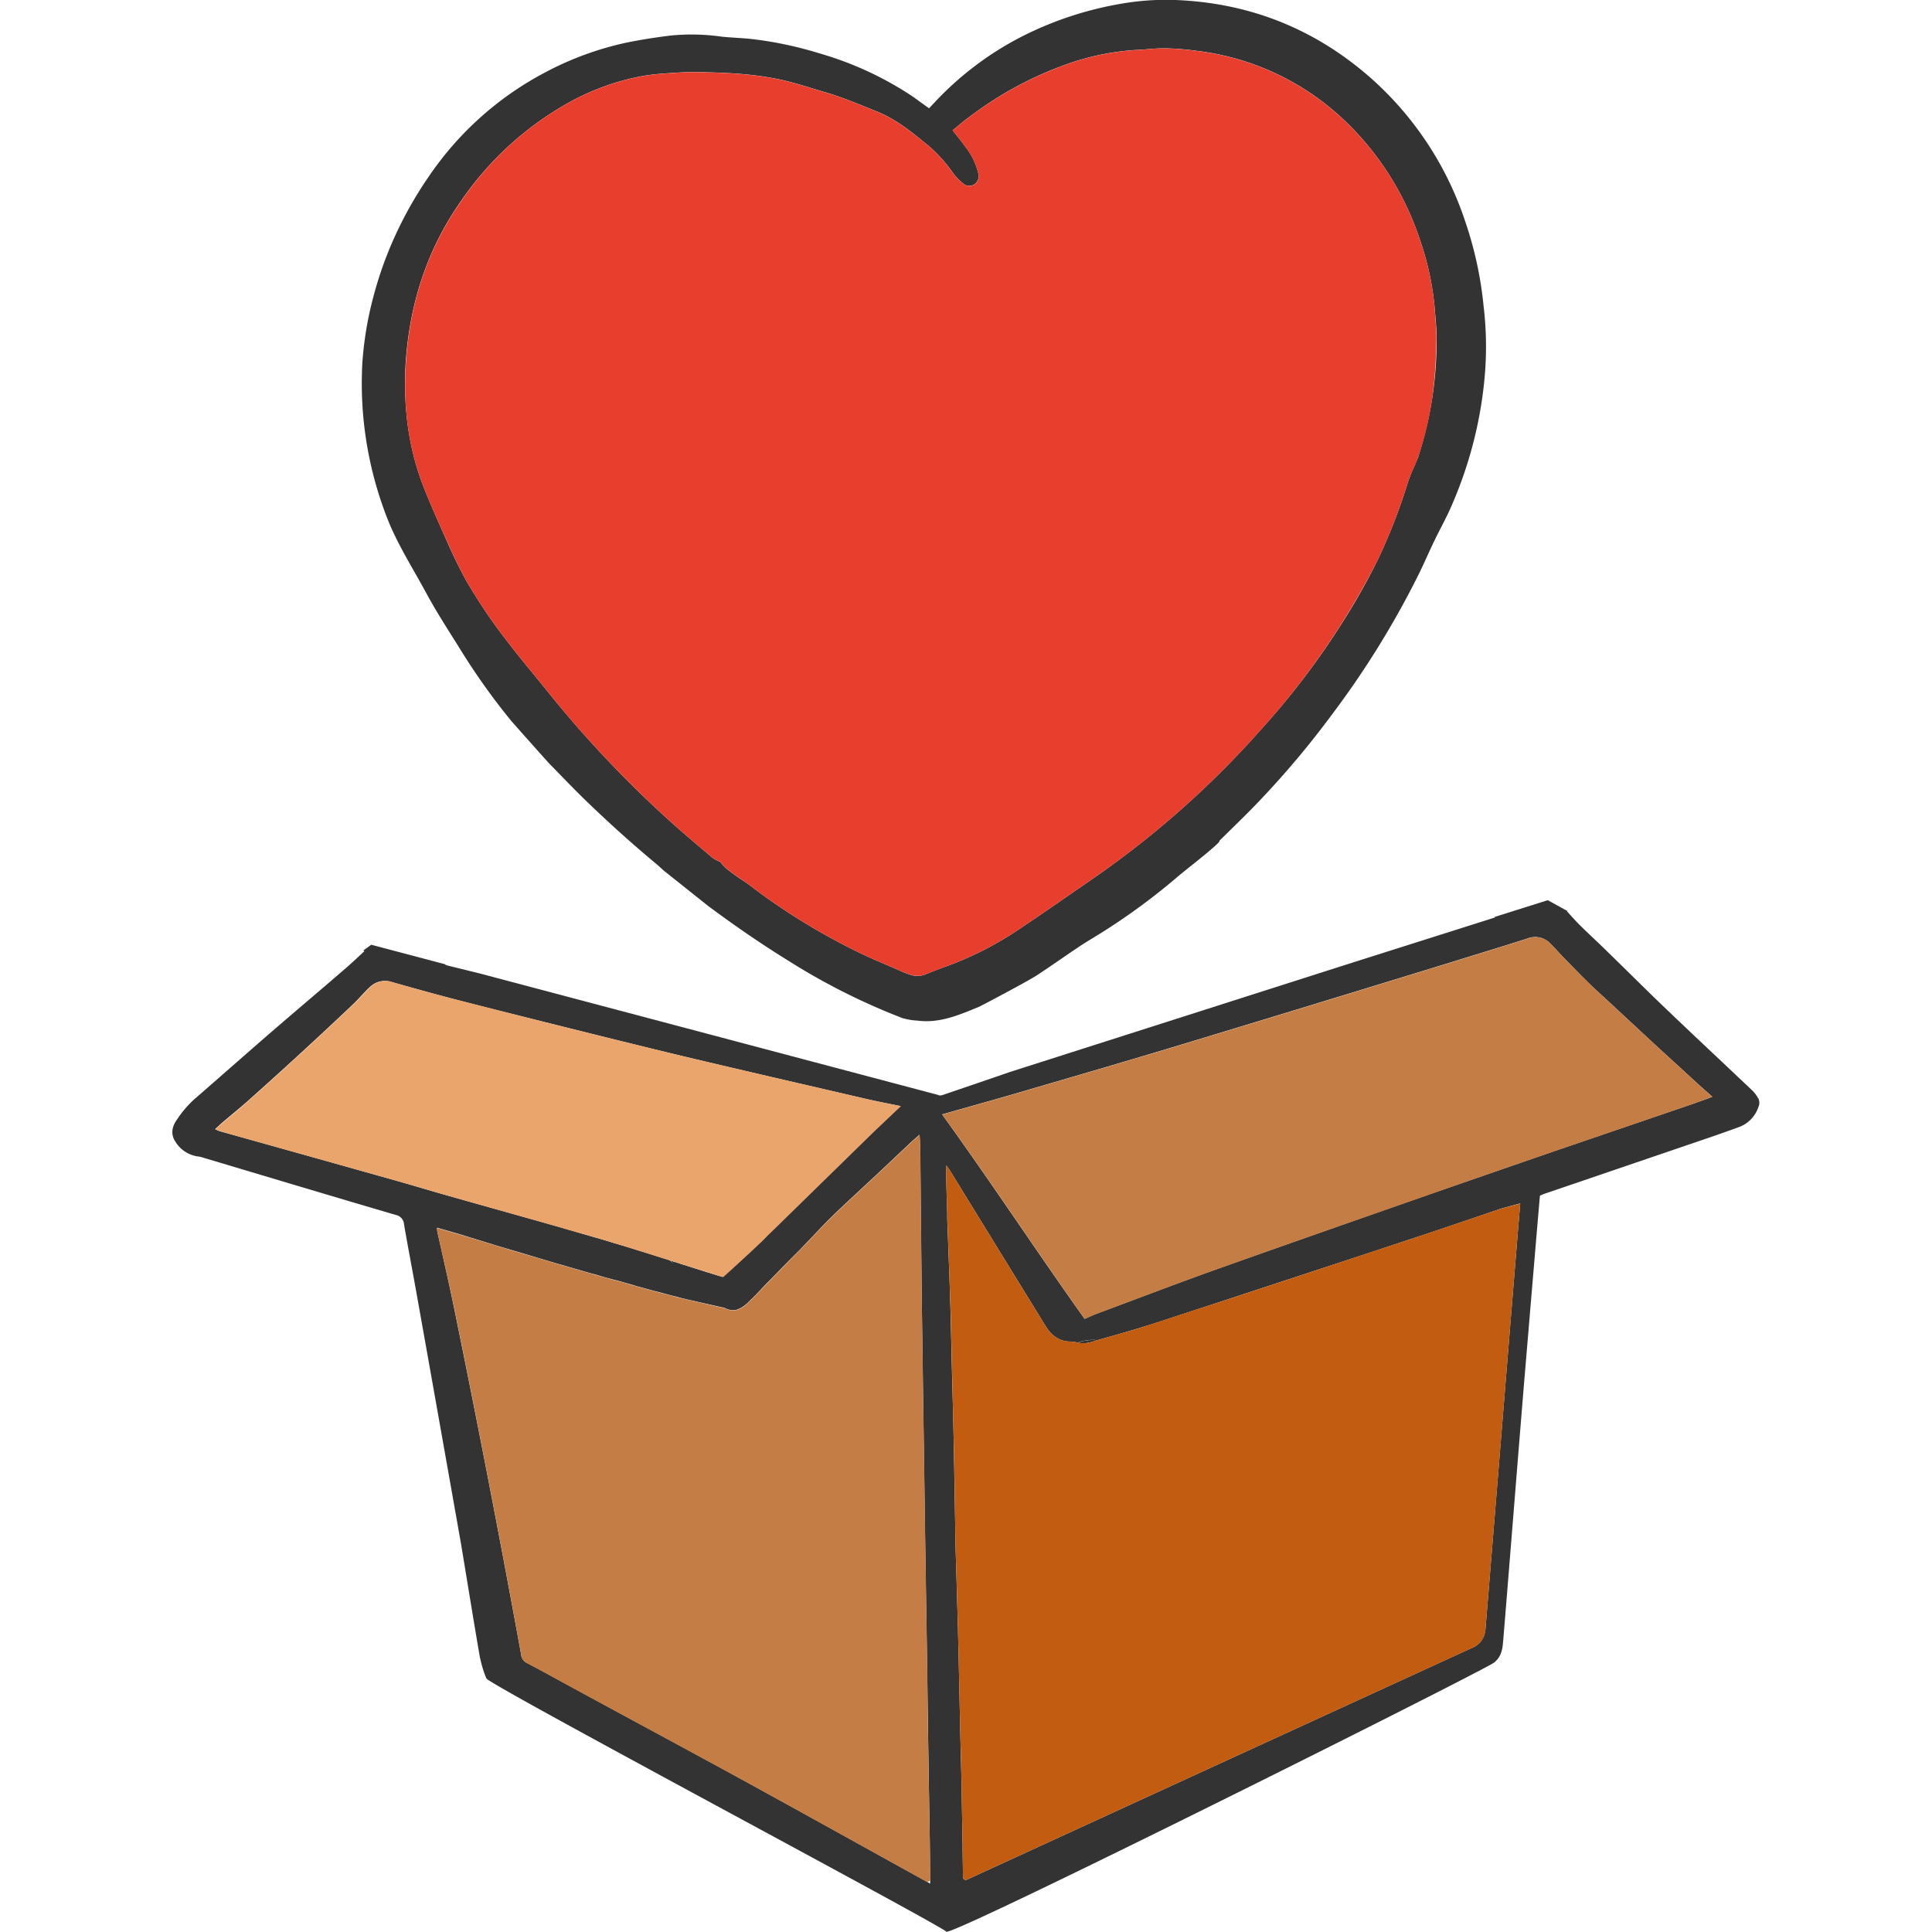
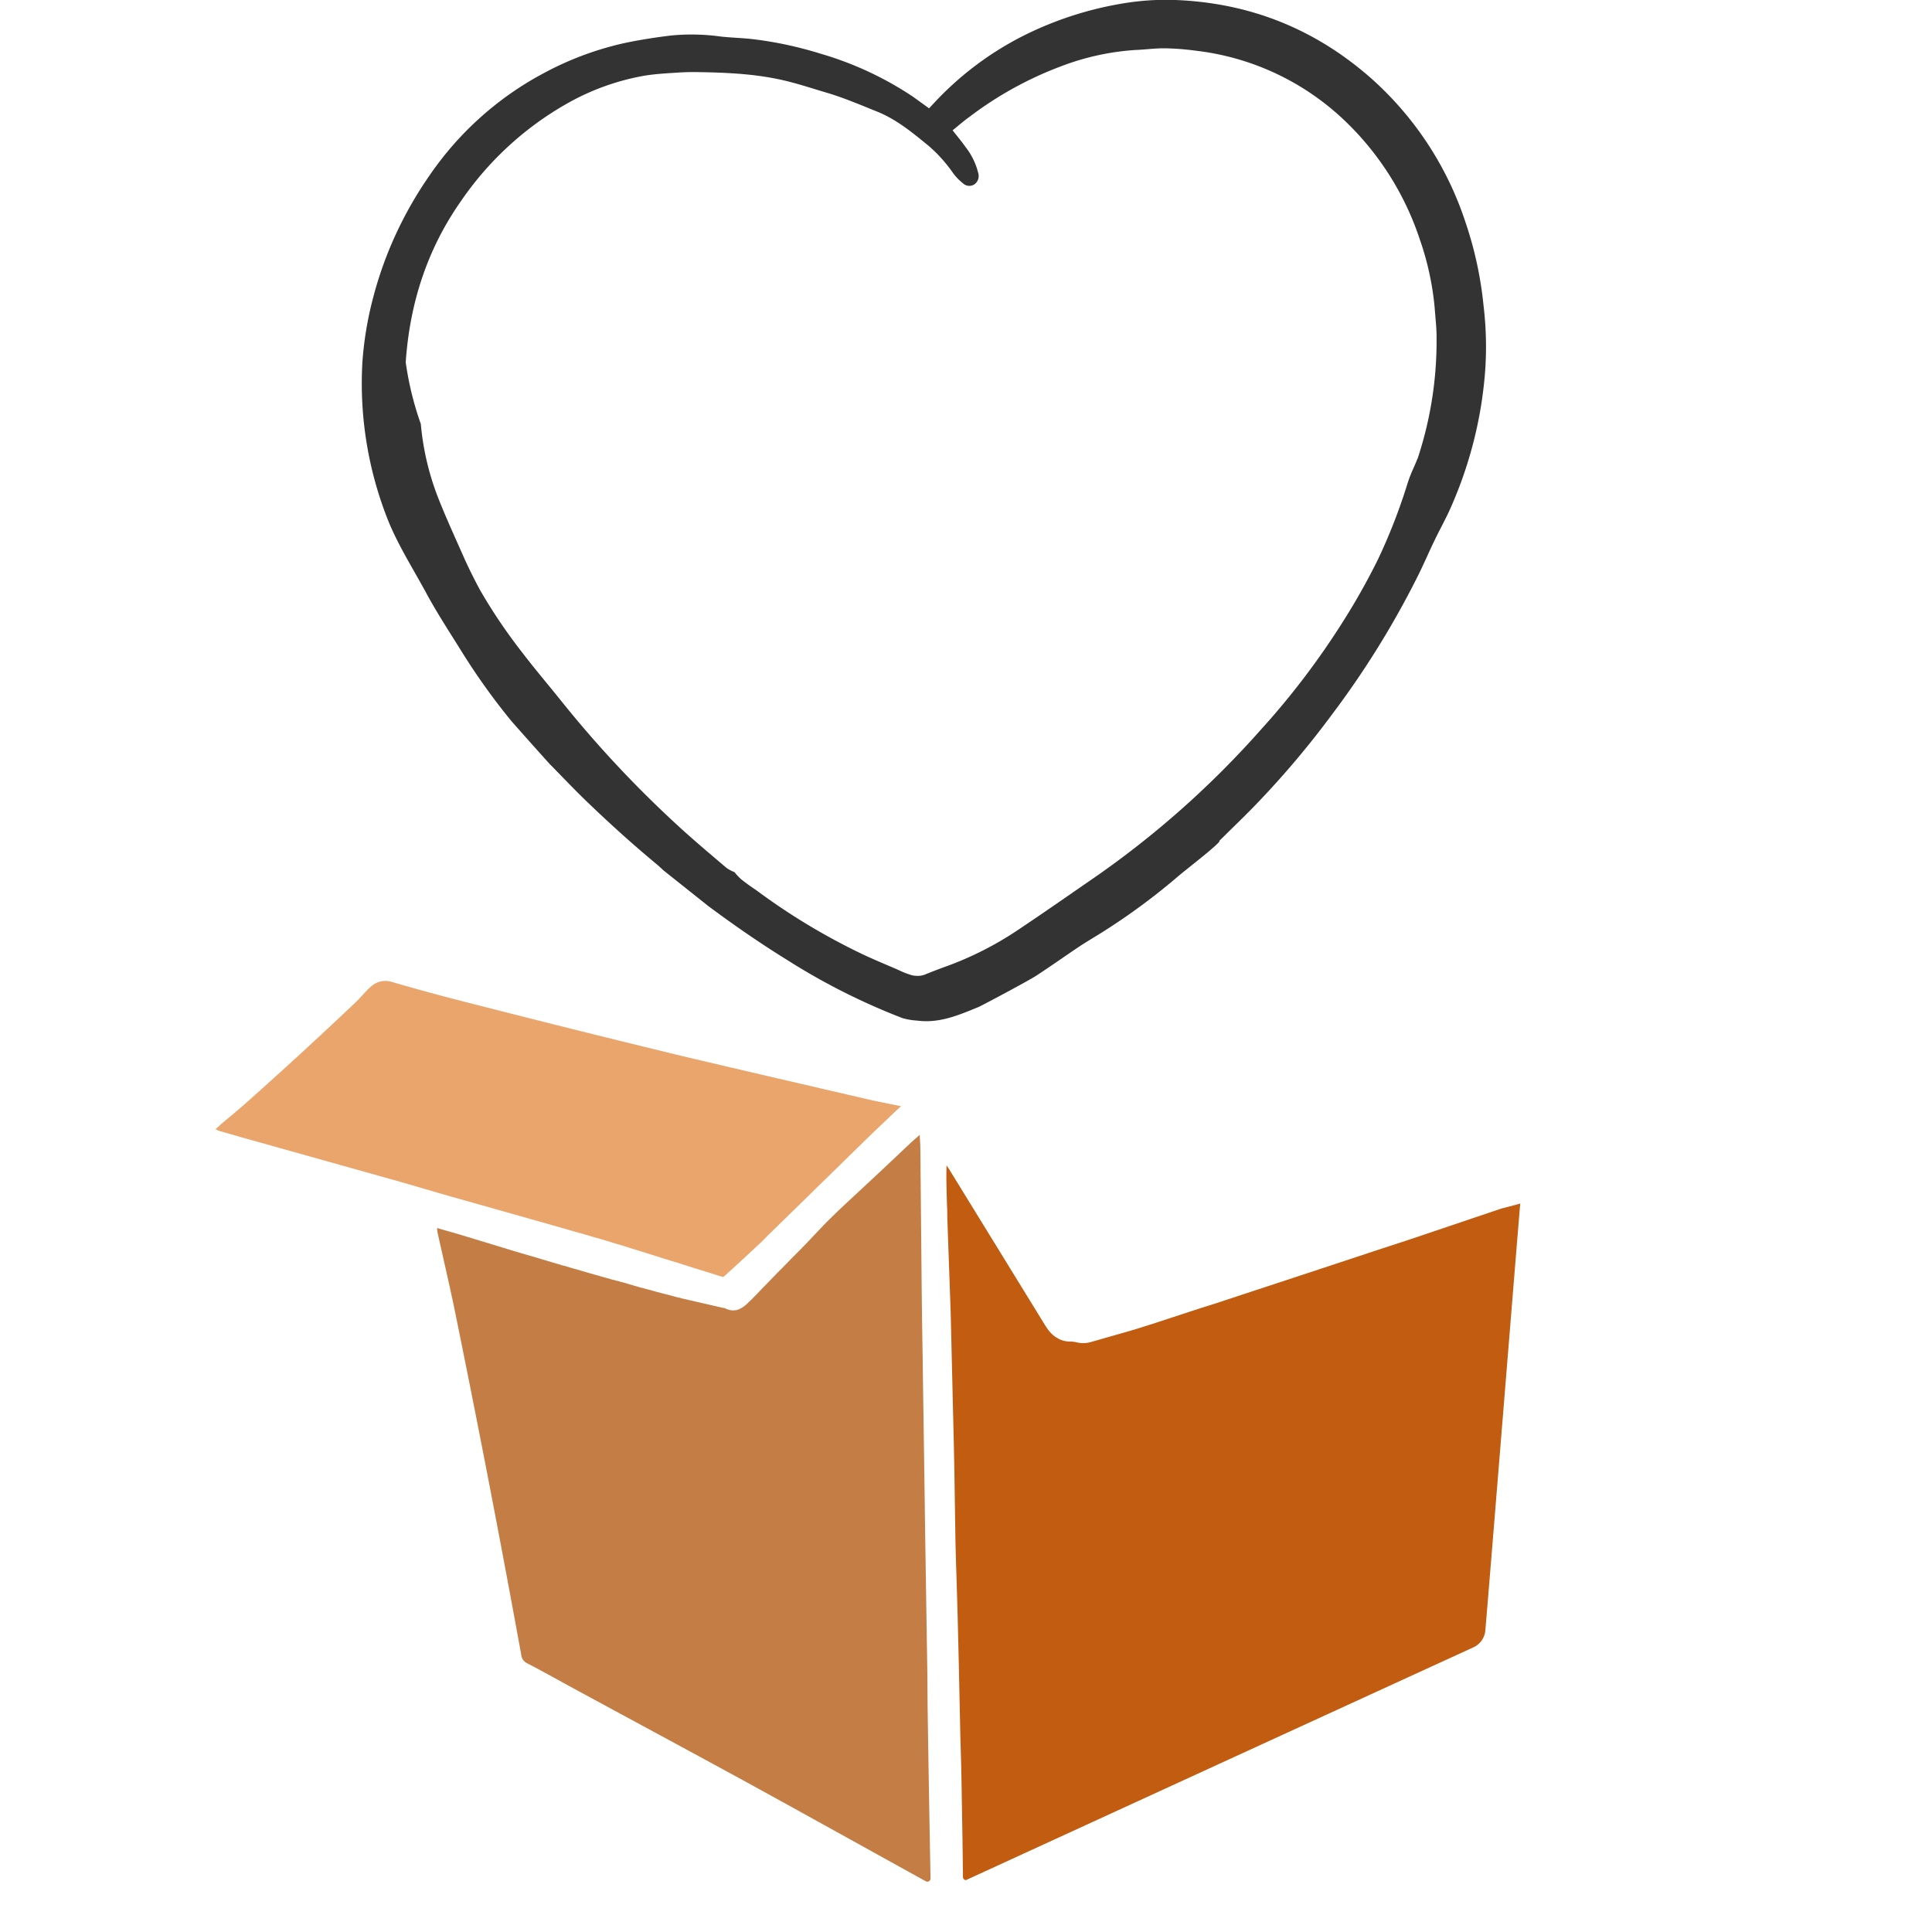
<svg xmlns="http://www.w3.org/2000/svg" fill="none" viewBox="0 0 16 16">
  <g clip-path="url(#a)">
    <g clip-path="url(#b)">
-       <path fill="#333" d="M12.287 2.54a3.098 3.098 0 0 0-.152-.704A2.733 2.733 0 0 0 11.35.644C10.887.238 10.349.024 9.734 0a2.153 2.153 0 0 0-.444.03c-.25.042-.494.117-.725.223-.306.14-.58.337-.811.58l-.06.064-.133-.096a2.775 2.775 0 0 0-.764-.356c-.187-.058-.38-.1-.574-.122-.084-.009-.168-.011-.251-.02a1.759 1.759 0 0 0-.414-.009 4.675 4.675 0 0 0-.365.058 2.59 2.59 0 0 0-.69.254c-.38.202-.705.494-.948.85-.212.306-.37.646-.464 1.006a2.883 2.883 0 0 0-.09.54 3.066 3.066 0 0 0 .222 1.33c.086.204.205.39.31.585.082.151.175.295.266.44.13.212.273.415.43.607.007.01.312.352.326.366.095.096.188.195.285.289.196.19.4.374.61.548l.047.043.368.293c.214.159.432.31.657.449a5.408 5.408 0 0 0 .953.48c.04.011.08.018.12.02.184.025.347-.046.51-.113.02-.008.416-.218.482-.262.117-.077.232-.158.348-.236.065-.043.132-.082.197-.123.222-.14.433-.296.632-.467.055-.047.36-.282.334-.288l.028-.027c.103-.102.208-.202.308-.308a7.488 7.488 0 0 0 .6-.715 7.406 7.406 0 0 0 .713-1.153c.046-.093.087-.189.132-.282.042-.088.09-.173.13-.262.161-.36.26-.745.29-1.139.013-.18.009-.36-.012-.538Zm-.548 1.258c-.019.05-.044.1-.063.15-.014.035-.024.072-.036.108-.063.196-.139.388-.227.574a5.48 5.48 0 0 1-.283.505 6.444 6.444 0 0 1-.69.91A7.705 7.705 0 0 1 9.06 7.27c-.206.142-.412.286-.62.425a2.75 2.75 0 0 1-.598.306c-.056.02-.11.041-.166.063a.185.185 0 0 1-.05.016.21.21 0 0 1-.072-.003.674.674 0 0 1-.111-.043c-.101-.044-.204-.086-.303-.133a5.324 5.324 0 0 1-.88-.531c-.039-.03-.078-.06-.119-.086a1.636 1.636 0 0 1-.124-.09.49.49 0 0 1-.053-.057.334.334 0 0 1-.066-.035c-.137-.117-.275-.232-.407-.354a9.253 9.253 0 0 1-.946-1.009c-.11-.138-.225-.272-.332-.412a4.51 4.51 0 0 1-.35-.515 3.937 3.937 0 0 1-.151-.306c-.07-.158-.142-.315-.205-.476a2.221 2.221 0 0 1-.141-.605A2.598 2.598 0 0 1 3.36 3c.033-.483.175-.931.455-1.331.225-.33.521-.605.868-.804a2 2 0 0 1 .642-.236c.08-.014.163-.02.245-.025.067-.005.135-.008.202-.007.257.004.514.015.765.08.106.027.211.062.317.093.14.042.275.1.412.155.16.065.29.173.421.28.08.068.15.147.21.234.023.03.05.057.079.08a.076.076 0 0 0 .096.006.085.085 0 0 0 .029-.093.564.564 0 0 0-.103-.212c-.033-.047-.07-.091-.109-.141.046-.036.09-.076.138-.11.23-.175.484-.316.755-.418.199-.077.408-.123.62-.137C9.481.411 9.56.4 9.638.4c.09.001.178.008.266.02.447.052.867.244 1.199.548.303.278.529.63.657 1.02.064.184.105.375.122.569.006.082.016.164.015.246a3.087 3.087 0 0 1-.157.995h-.001Z" />
-       <path fill="#E83E2D" d="M11.895 2.803c-.003.34-.04.674-.156.996-.018.05-.043.1-.063.15-.014.035-.024.072-.036.108-.063.196-.139.388-.227.574a6.444 6.444 0 0 1-.973 1.415A7.706 7.706 0 0 1 9.06 7.27c-.206.142-.412.286-.62.425a2.75 2.75 0 0 1-.598.306l-.166.063a.185.185 0 0 1-.05.016.21.21 0 0 1-.072-.004.675.675 0 0 1-.111-.042c-.101-.044-.204-.086-.303-.133a5.322 5.322 0 0 1-.88-.531c-.039-.03-.078-.06-.119-.087a1.636 1.636 0 0 1-.124-.09.49.49 0 0 1-.053-.057.334.334 0 0 1-.066-.034c-.137-.117-.275-.232-.407-.354a9.253 9.253 0 0 1-.946-1.009c-.11-.138-.225-.272-.332-.412a4.51 4.51 0 0 1-.35-.515 3.94 3.94 0 0 1-.15-.306c-.072-.158-.143-.315-.206-.476a2.221 2.221 0 0 1-.141-.605 2.598 2.598 0 0 1-.004-.425c.032-.484.175-.932.455-1.331.224-.33.52-.605.867-.804A2 2 0 0 1 5.325.63c.08-.014.163-.02.245-.025.067-.005.135-.008.202-.007.257.004.514.015.765.08.107.027.211.062.317.093.141.042.276.1.412.155.16.065.29.173.421.279.08.069.15.148.21.235.023.03.05.057.08.08a.076.076 0 0 0 .096.006.085.085 0 0 0 .028-.093.564.564 0 0 0-.103-.212c-.033-.047-.07-.092-.109-.141.046-.037.091-.076.138-.11.23-.175.485-.316.755-.418.199-.077.408-.123.62-.137.08-.003.158-.015.237-.014.088.001.177.008.265.02.447.052.867.244 1.199.548.303.278.53.63.657 1.02.064.184.105.375.122.569.004.08.014.163.013.245Z" />
+       <path fill="#333" d="M12.287 2.54a3.098 3.098 0 0 0-.152-.704A2.733 2.733 0 0 0 11.35.644C10.887.238 10.349.024 9.734 0a2.153 2.153 0 0 0-.444.03c-.25.042-.494.117-.725.223-.306.14-.58.337-.811.58l-.06.064-.133-.096a2.775 2.775 0 0 0-.764-.356c-.187-.058-.38-.1-.574-.122-.084-.009-.168-.011-.251-.02a1.759 1.759 0 0 0-.414-.009 4.675 4.675 0 0 0-.365.058 2.59 2.59 0 0 0-.69.254c-.38.202-.705.494-.948.85-.212.306-.37.646-.464 1.006a2.883 2.883 0 0 0-.09.54 3.066 3.066 0 0 0 .222 1.33c.086.204.205.39.31.585.082.151.175.295.266.44.13.212.273.415.43.607.007.01.312.352.326.366.095.096.188.195.285.289.196.19.4.374.61.548l.047.043.368.293c.214.159.432.31.657.449a5.408 5.408 0 0 0 .953.48c.04.011.08.018.12.02.184.025.347-.046.51-.113.02-.008.416-.218.482-.262.117-.077.232-.158.348-.236.065-.043.132-.082.197-.123.222-.14.433-.296.632-.467.055-.047.36-.282.334-.288l.028-.027c.103-.102.208-.202.308-.308a7.488 7.488 0 0 0 .6-.715 7.406 7.406 0 0 0 .713-1.153c.046-.093.087-.189.132-.282.042-.088.09-.173.13-.262.161-.36.26-.745.29-1.139.013-.18.009-.36-.012-.538Zm-.548 1.258c-.019.05-.044.1-.063.15-.014.035-.024.072-.036.108-.063.196-.139.388-.227.574a5.48 5.48 0 0 1-.283.505 6.444 6.444 0 0 1-.69.91A7.705 7.705 0 0 1 9.06 7.27c-.206.142-.412.286-.62.425a2.75 2.75 0 0 1-.598.306c-.056.02-.11.041-.166.063a.185.185 0 0 1-.05.016.21.21 0 0 1-.072-.003.674.674 0 0 1-.111-.043c-.101-.044-.204-.086-.303-.133a5.324 5.324 0 0 1-.88-.531a1.636 1.636 0 0 1-.124-.09.49.49 0 0 1-.053-.057.334.334 0 0 1-.066-.035c-.137-.117-.275-.232-.407-.354a9.253 9.253 0 0 1-.946-1.009c-.11-.138-.225-.272-.332-.412a4.51 4.51 0 0 1-.35-.515 3.937 3.937 0 0 1-.151-.306c-.07-.158-.142-.315-.205-.476a2.221 2.221 0 0 1-.141-.605A2.598 2.598 0 0 1 3.36 3c.033-.483.175-.931.455-1.331.225-.33.521-.605.868-.804a2 2 0 0 1 .642-.236c.08-.014.163-.02.245-.025.067-.005.135-.008.202-.007.257.004.514.015.765.08.106.027.211.062.317.093.14.042.275.1.412.155.16.065.29.173.421.28.08.068.15.147.21.234.023.03.05.057.079.08a.076.076 0 0 0 .096.006.085.085 0 0 0 .029-.093.564.564 0 0 0-.103-.212c-.033-.047-.07-.091-.109-.141.046-.036.09-.076.138-.11.23-.175.484-.316.755-.418.199-.077.408-.123.62-.137C9.481.411 9.56.4 9.638.4c.09.001.178.008.266.02.447.052.867.244 1.199.548.303.278.529.63.657 1.02.064.184.105.375.122.569.006.082.016.164.015.246a3.087 3.087 0 0 1-.157.995h-.001Z" />
    </g>
    <g clip-path="url(#c)">
-       <path fill="#333" d="M8.996 11.102a.24.24 0 0 0-.07.018h.002a.22.22 0 0 0 .109-.006l.05-.014a.283.283 0 0 0-.09.002ZM5.24 10.329h-.003l.009.003-.006-.003Zm0 0h-.003l.009.003-.006-.003Zm0 0h-.003l.009.003-.006-.003Zm.387.076h.003-.003Zm.024.319v.014a.243.243 0 0 0 0-.015v.001Zm-.411-.394h-.003l.009.003-.006-.003Zm.387.076h.003-.003Zm-.387-.076h-.003l.009.003-.006-.003ZM5.07 10.593l.038.01-.038-.01ZM5.584 10.45h-.002l-.029-.01.012.016a.02.02 0 0 0 .026.007.02.02 0 0 0 .007-.007l-.014-.006Z" />
-       <path fill="#333" d="M14.56 9.095a.29.29 0 0 0-.044-.06l-.256-.242c-.164-.154-.327-.308-.49-.464-.15-.144-.297-.291-.446-.436-.076-.076-.156-.148-.232-.223-.04-.039-.076-.08-.114-.122l.003-.003-.163-.09-.444.14.01.002-1.24.393-2.787.89-.092.032-.457.156c-.012.004-.03.007-.038 0L3.974 8.062l-.272-.067a.04.04 0 0 1-.018-.01l-.609-.161-.066.047.009.006c-.053.049-.101.095-.152.139-.202.175-.408.348-.61.523-.219.189-.434.38-.652.569a.91.91 0 0 0-.142.169c-.037.053-.05.116-.011.175a.26.26 0 0 0 .194.126.213.213 0 0 1 .04.01c.53.158 1.062.318 1.594.474a.084.084 0 0 1 .067.078c.034.197.072.393.107.59a1349.923 1349.923 0 0 1 .364 2.05c.052.312.102.625.156.938.013.062.03.123.055.182.022.054 3.8 2.063 3.808 2.097.014.06 4.446-2.158 4.537-2.228.051-.04.068-.092.074-.162.008-.08.162-2.013.182-2.239l.045-.536.06-.711.019-.219.03-.013 1.305-.445c.103-.035.206-.071.308-.108a.267.267 0 0 0 .167-.17.083.083 0 0 0-.002-.071Zm-11.254.69a465.788 465.788 0 0 0-1.49-.418.278.278 0 0 1-.035-.016c.02-.017.035-.032.05-.046.074-.063.15-.124.222-.188a37.527 37.527 0 0 0 .874-.803c.034-.032.065-.069.097-.101a.567.567 0 0 1 .047-.046.177.177 0 0 1 .174-.034c.17.048.339.095.51.14.302.078.607.154.911.23.329.082.657.164.986.243.502.12 1.006.235 1.509.352.094.022.19.04.296.062l-.036.033c-.067.063-.135.126-.2.19l-.77.753-.072.07-.021.02-.025.026-.037.035-.021.021-.12.113-.076.069-.001.001-.007.006-.007.006-.029.027-.025.022-.016.015-.01.008-.044-.013-.046-.014-.024-.008-.009-.002-.119-.038-.069-.022-.023-.007-.055-.018a.02.02 0 0 1-.026.007.29.29 0 0 1-.02-.022 30.14 30.14 0 0 0-.267-.084l-.07-.022-.06-.018-.068-.02a6.403 6.403 0 0 0-.099-.03l-.07-.02-.117-.034-.054-.016-.035-.01-.065-.019c-.305-.087-.61-.171-.916-.258-.14-.039-.28-.082-.422-.122Zm2.343.956v-.019.018Zm2.019 4.838c-.494-.273-.986-.547-1.48-.818-.494-.271-.986-.534-1.477-.802-.115-.062-.23-.126-.345-.186a.085.085 0 0 1-.05-.07 135.43 135.43 0 0 0-.561-2.898c-.042-.202-.088-.402-.133-.603a.28.28 0 0 1-.003-.035l.174.05.332.102.293.087.1.03.108.032.032.009.015.004.04.012.111.032.058.017.053.014.067.02.025.007.042.011.038.01h.004l.018.006.005.001.028.008.087.025.025.008.024.006.124.034.013.003.12.032.048.012.016.004.015.004.013.004.017.004.1.023.231.052.01.003a.161.161 0 0 0 .017.008h.002a.12.12 0 0 0 .062.008l.01-.001.012-.004.012-.005a.209.209 0 0 0 .036-.02.4.4 0 0 0 .038-.031l.003-.004.03-.029.007-.006.008-.009c.021-.02.041-.042.061-.063a2.02 2.02 0 0 1 .038-.04l.066-.067.036-.037.036-.037.093-.094.052-.052.076-.079.091-.096c.125-.132.26-.252.392-.376.116-.107.23-.216.345-.324.025-.025.054-.048.087-.078l.003.04.003.075.007.73a285.145 285.145 0 0 0 .012.987l.003.232a946.968 946.968 0 0 1 .018 1.248l.009.584.009.558a330.59 330.59 0 0 0 .021 1.385l.003.307v.057c-.014-.01-.025-.016-.035-.021Zm4.632-2.077a.169.169 0 0 1-.098.14A6719.074 6719.074 0 0 0 8 15.57a.025.025 0 0 1-.025-.025v-.005l-.004-.303-.008-.473-.01-.393-.012-.563-.008-.337-.018-.614a13.987 13.987 0 0 1-.004-.206l-.009-.514a75.768 75.768 0 0 0-.009-.432l-.009-.337-.012-.503-.009-.282-.018-.477c-.001-.039 0-.077-.002-.116-.004-.112-.008-.224-.005-.339.012.019.026.037.037.056l.767 1.247c.03.049.06.097.112.126.032.02.068.03.105.03.023 0 .045.004.067.009a.24.24 0 0 1 .07-.018.285.285 0 0 1 .091-.002c.112-.032.225-.063.336-.097l.12-.037.397-.13.13-.042.303-.1.347-.114.684-.225.266-.088c.255-.084.509-.171.762-.257l.158-.043c-.005.044-.241 2.959-.289 3.537Zm1.742-4.368-1.19.406-1.087.376c-.57.2-1.139.399-1.707.601-.326.117-.65.241-.975.362-.035.013-.068.029-.101.043-.399-.56-.775-1.133-1.18-1.693l.332-.094c.124-.035.248-.07.372-.107.394-.115.788-.23 1.181-.348a535.097 535.097 0 0 0 2.353-.718c.202-.063.408-.125.61-.19a.173.173 0 0 1 .192.045c.038.038.074.079.111.117.068.07.136.14.205.208.065.063.133.123.199.185l.35.325.367.336.107.095c-.052.02-.096.036-.14.05Z" />
      <path fill="#C15C10" d="M12.59 9.967c-.005.043-.24 2.958-.289 3.535a.169.169 0 0 1-.098.14A6988.582 6988.582 0 0 0 8 15.57a.025.025 0 0 1-.025-.025v-.005l-.004-.303-.008-.473c-.002-.131-.006-.262-.01-.393l-.012-.563-.008-.337c-.005-.205-.012-.41-.018-.614a14 14 0 0 1-.004-.206l-.008-.514a74.196 74.196 0 0 0-.01-.432l-.008-.337-.012-.503-.01-.282-.017-.477c-.002-.039 0-.077-.003-.116-.003-.112-.008-.224-.004-.339.012.019.025.037.036.056l.767 1.247c.03.049.06.097.113.126.031.02.067.03.104.03.023 0 .045.003.067.009h.002a.221.221 0 0 0 .11-.006l.05-.014c.112-.033.224-.063.336-.097l.12-.038.397-.13.13-.041.303-.1.347-.114.684-.226.266-.087.762-.257c.016-.004.136-.035.158-.042Z" />
      <path fill="#C47E45" d="M7.706 15.541v.015a.027.027 0 0 1-.011.023.025.025 0 0 1-.013.004c-.005 0-.01 0-.013-.002-.494-.273-.986-.547-1.48-.818-.494-.27-.986-.534-1.477-.801-.115-.063-.23-.127-.345-.187a.085.085 0 0 1-.05-.069 135.43 135.43 0 0 0-.56-2.898c-.043-.203-.09-.403-.134-.604a.28.28 0 0 1-.003-.034l.174.05.333.101c.097.03.194.059.292.087l.1.03.108.032.032.01.015.003.04.012.111.032.058.017.053.015.067.019.026.007.041.012.038.01h.004a.226.226 0 0 0 .018.005l.005.002.028.007.087.026.025.007.024.007.124.033.013.004.12.031.048.013.016.004.015.003.013.004.017.004.1.023.231.053c.003 0 .007 0 .01.002a.161.161 0 0 0 .017.008h.002a.12.12 0 0 0 .062.008l.01-.001.012-.003.012-.005a.209.209 0 0 0 .037-.021.4.4 0 0 0 .037-.031l.003-.004.03-.028.007-.007.008-.009c.021-.02.041-.042.061-.063l.039-.04.065-.067.036-.037.036-.036.093-.095.052-.052.076-.079.091-.096c.125-.132.26-.252.392-.376.116-.107.23-.216.345-.324.025-.025.054-.048.087-.078l.003.04c.001.025.003.05.003.076l.007.73.003.322c.002.221.005.443.009.664l.003.232a946.968 946.968 0 0 1 .018 1.248l.009.584.009.558.002.278a330.59 330.59 0 0 0 .024 1.41Z" />
      <path fill="#C47E45" d="M5.24 10.329h-.003l.01.003-.007-.003Z" />
      <path fill="#EAA56C" d="M5.627 10.404h.003-.003Zm-.387-.076h-.003l.009.003-.006-.003Z" />
-       <path fill="#C47E45" d="m14.18 9.084-.137.05-1.19.407c-.362.125-.725.25-1.086.377-.57.199-1.14.398-1.707.6-.327.117-.651.241-.976.362-.034.013-.068.029-.101.043-.398-.56-.774-1.133-1.18-1.693l.332-.094c.124-.035.248-.07.372-.107.394-.115.789-.23 1.182-.348a535.097 535.097 0 0 0 2.353-.718c.202-.063.407-.125.61-.19a.173.173 0 0 1 .192.045l.11.117c.068.07.136.14.206.208.064.063.132.123.198.185l.35.325.367.336.106.095Z" />
      <path fill="#EAA56C" d="M7.165 9.099c-.504-.117-1.007-.233-1.51-.352a139.007 139.007 0 0 1-1.898-.474c-.17-.044-.339-.091-.508-.14a.177.177 0 0 0-.174.035.569.569 0 0 0-.047.045c-.032.034-.063.07-.097.101a37.527 37.527 0 0 1-.874.803c-.072.065-.148.127-.222.189l-.05.046a.28.28 0 0 0 .035.015l.174.05 1.316.369c.141.04.282.083.424.123l.916.259.064.019.036.01.054.015.117.034.07.02.098.03.068.02.06.019.071.022.268.084.029.009h.002l.014.004.054.018.024.007.068.022.12.037.008.003.024.007.046.015.045.013.01-.009.016-.014.025-.023.029-.026.006-.006.007-.006.002-.002.075-.069c.04-.037.081-.074.12-.112l.022-.02.036-.036.025-.026.021-.02.072-.07.77-.753.2-.19.036-.033c-.108-.022-.203-.04-.297-.062Zm-1.928 1.23h.003l.006.002-.009-.002Zm.39.076h.002-.003Z" />
    </g>
  </g>
  <defs>
    <clipPath id="a">
      <path fill="#fff" d="M0 0h16v16H0z" />
    </clipPath>
    <clipPath id="b">
      <path fill="#fff" d="M0 0h9.313v8.458H0z" transform="translate(2.995)" />
    </clipPath>
    <clipPath id="c">
      <path fill="#fff" d="M0 0h13.143v8.546H0z" transform="translate(1.429 7.454)" />
    </clipPath>
  </defs>
</svg>